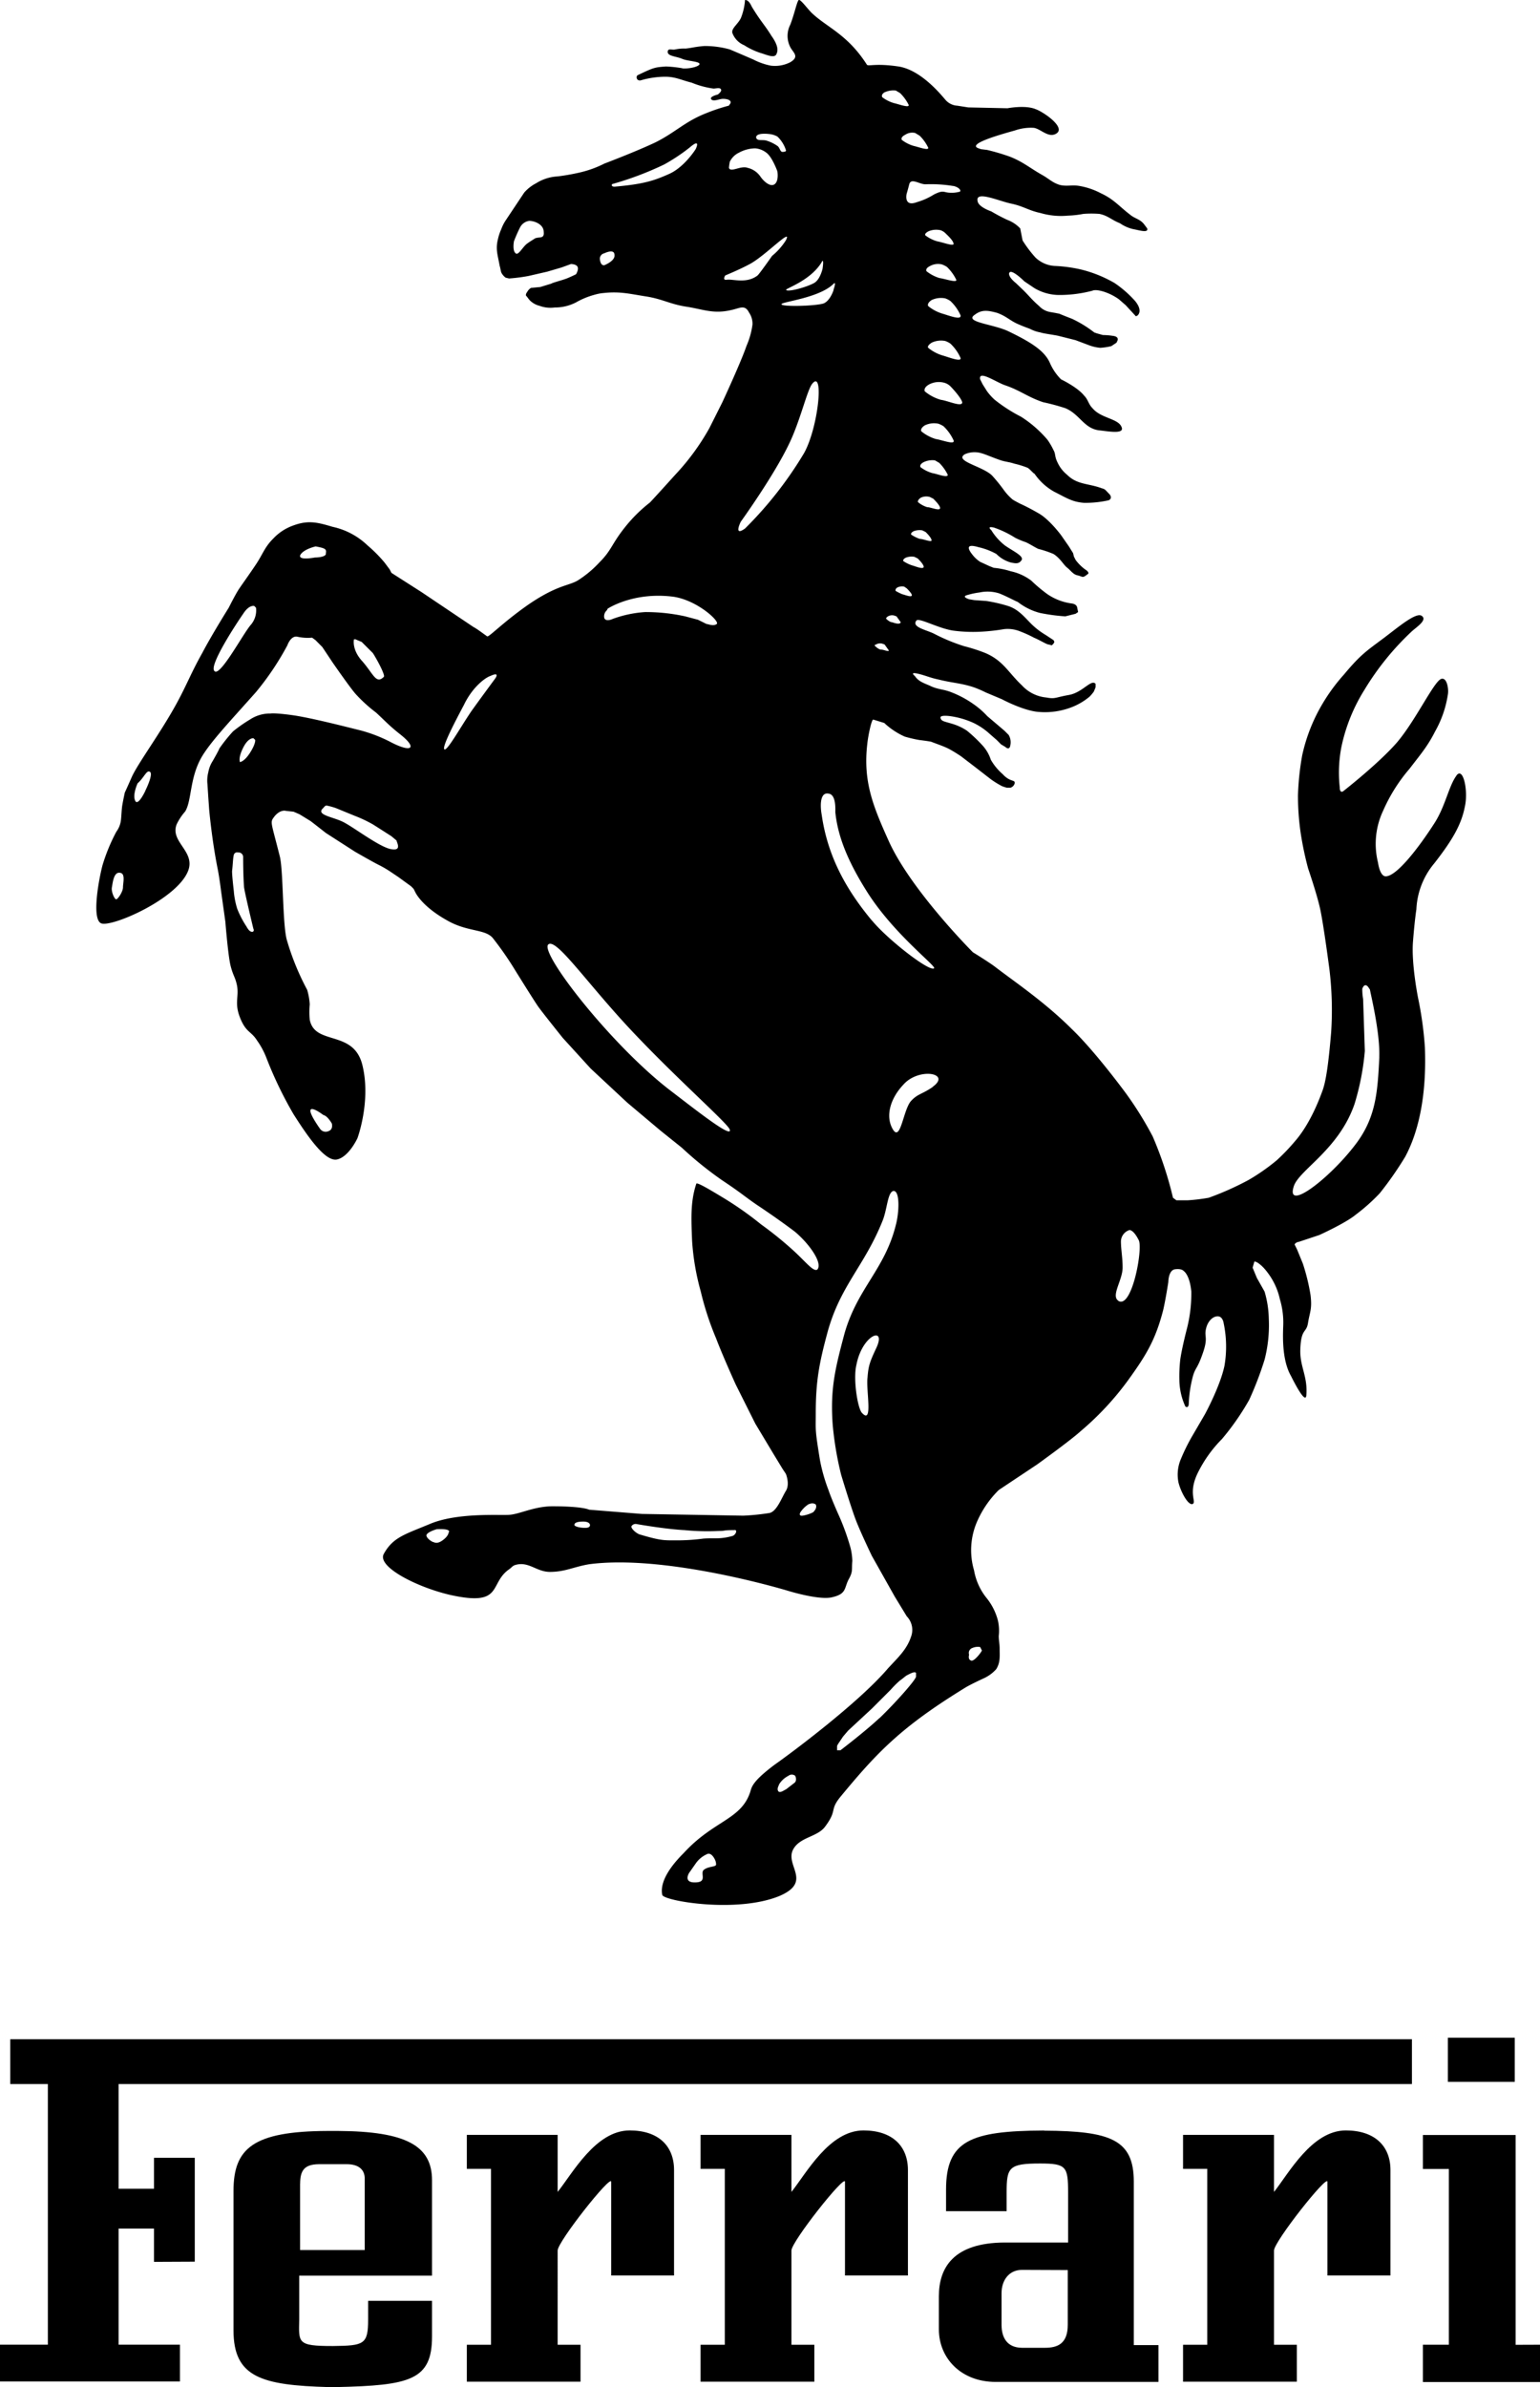
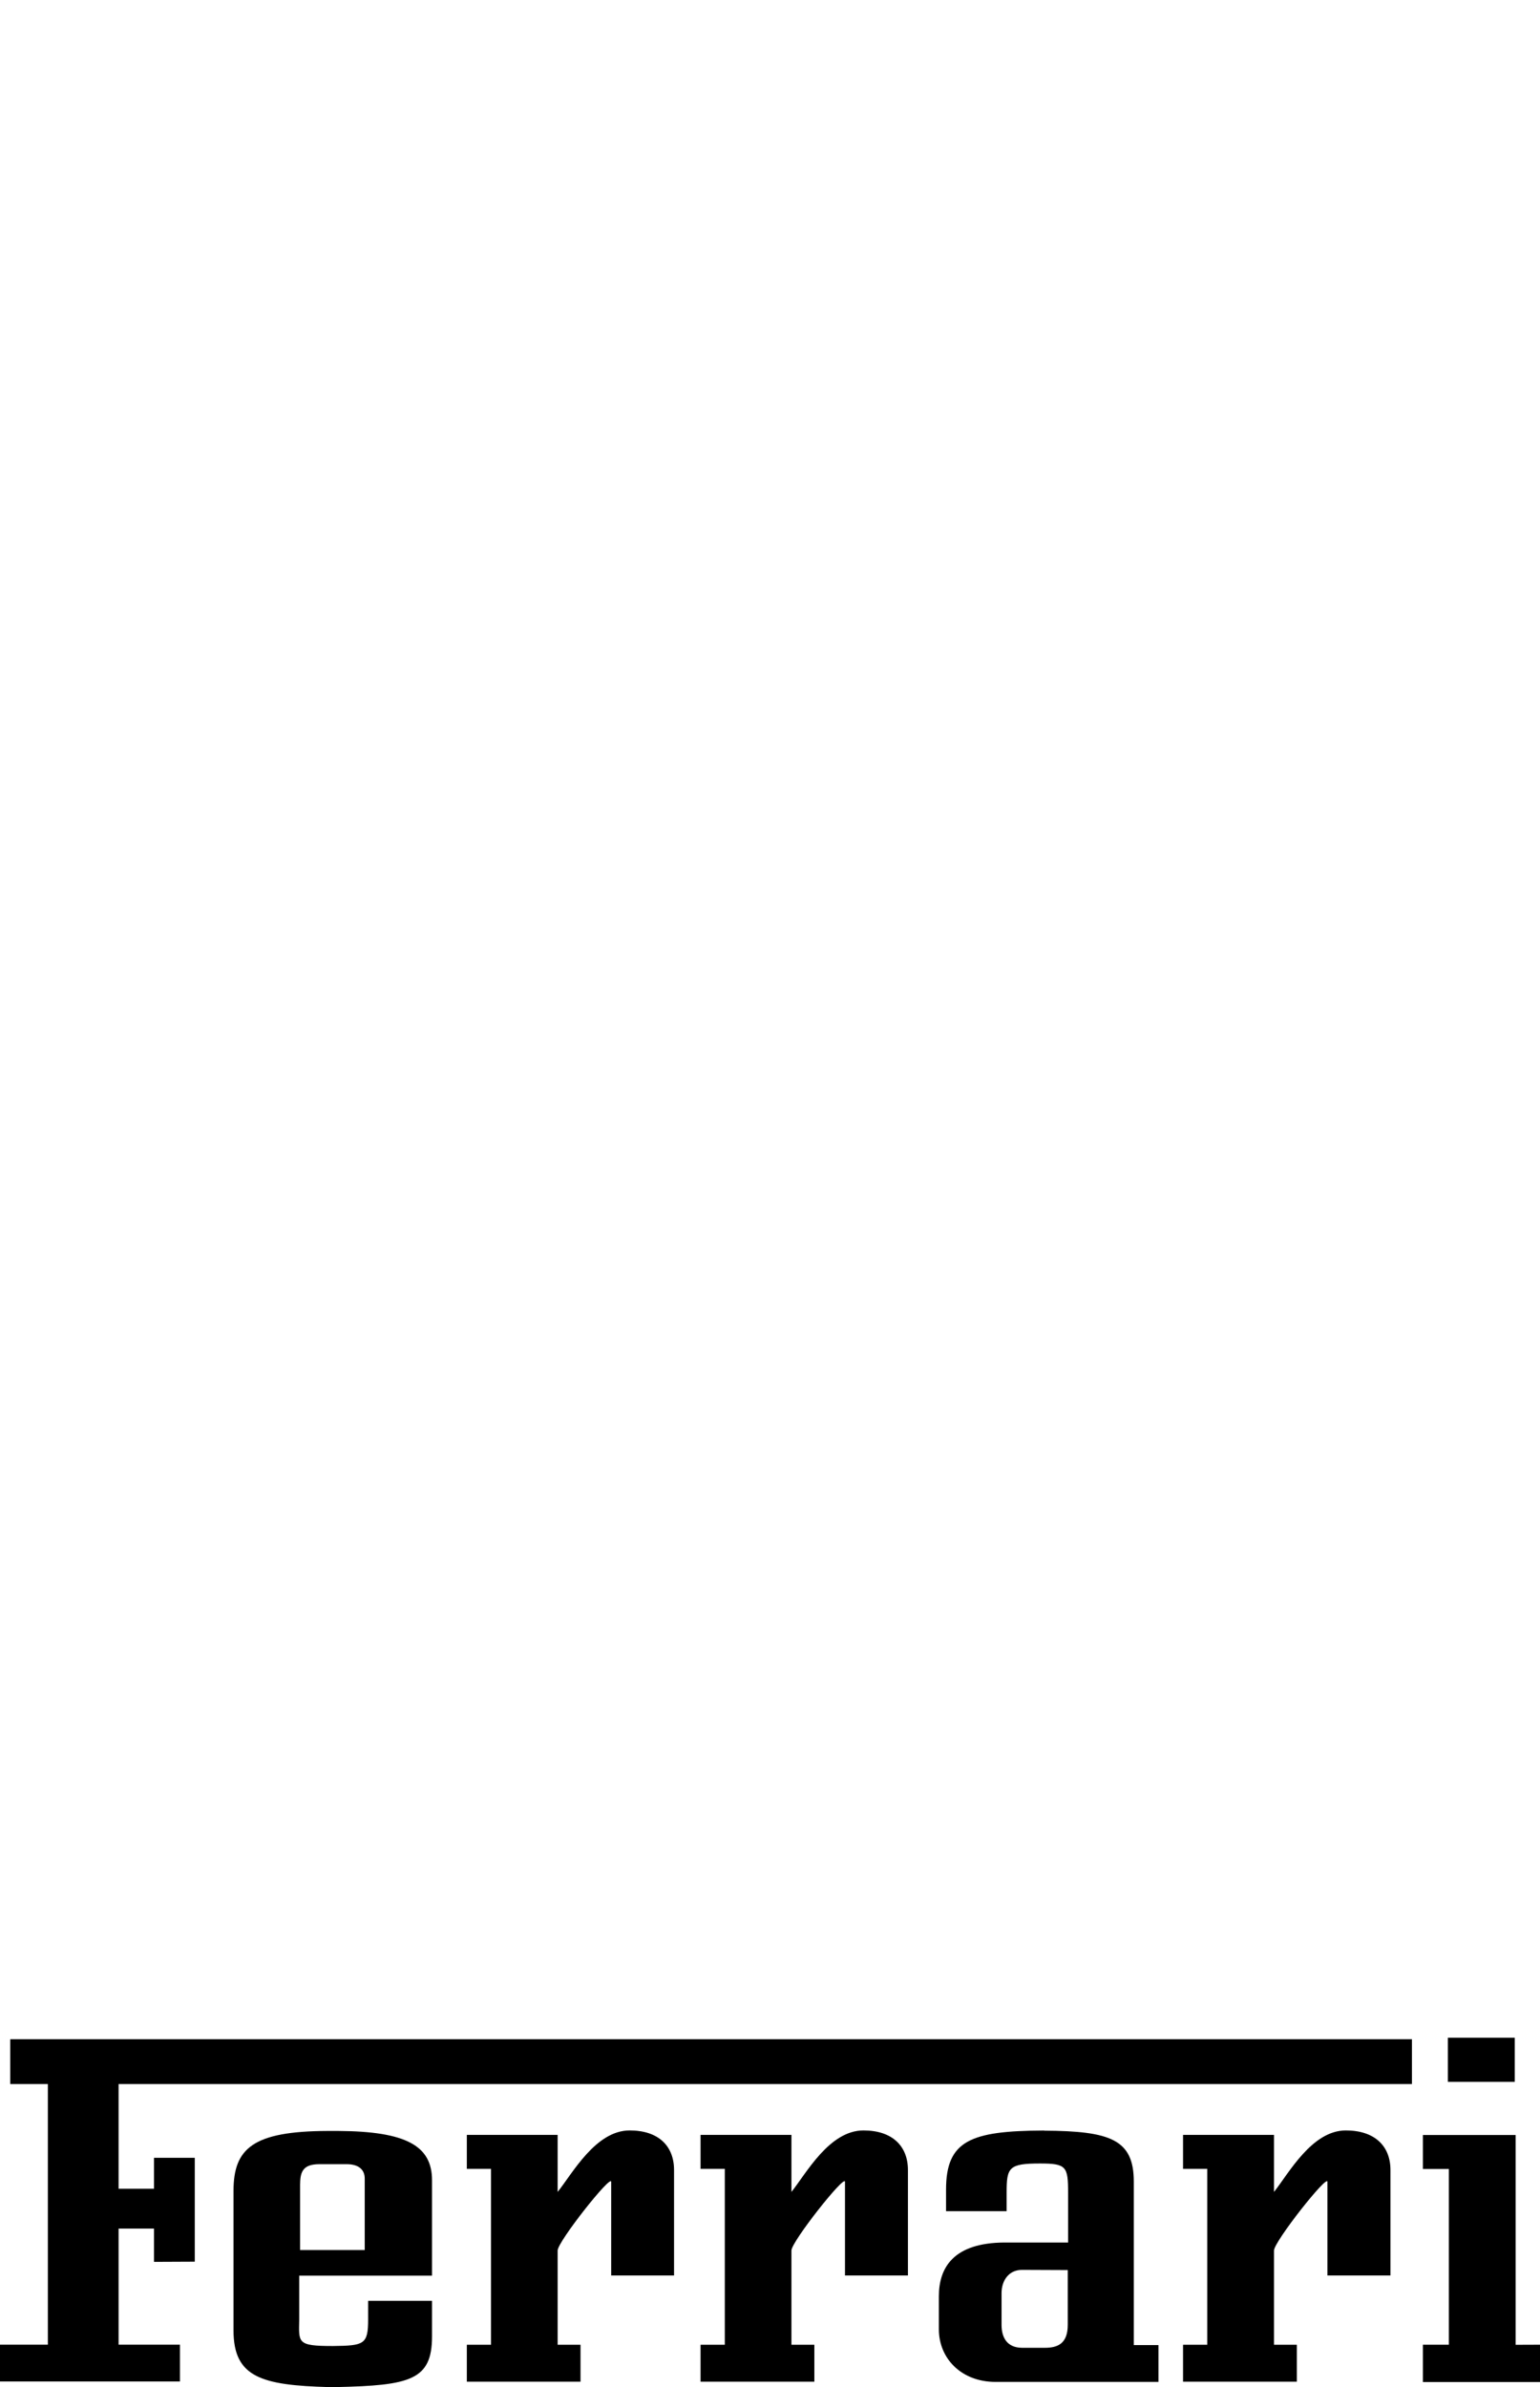
<svg xmlns="http://www.w3.org/2000/svg" viewBox="0 0 330.48 512">
-   <path d="M312.54,166.38c-1.64,2.2-2.37,6.58-4.75,10.24-3.29,5.12-8.05,11.34-10.42,11.34-1.28,0-1.65-2.93-1.65-2.93a16.66,16.66,0,0,1,1.1-11.15,35.72,35.72,0,0,1,5.67-9c2.37-3.11,3.84-4.75,5.48-8a23,23,0,0,0,2.75-8c.18-1.1-.19-3.47-1.29-3.29-1.46,0-5.48,8.78-9.69,13.71-4,4.57-11.51,10.42-11.51,10.42s-.73.55-.73-.91a28.82,28.82,0,0,1,.36-8.59,37.58,37.58,0,0,1,4.94-12.25,58.53,58.53,0,0,1,10.05-12.44c.92-.91,3.66-2.55,2.2-3.47-1.28-.73-5.12,2.56-8.05,4.76-3.65,2.74-4.93,3.47-8.59,7.86a39.16,39.16,0,0,0-4.57,6.21A37,37,0,0,0,279.45,162a58.41,58.41,0,0,0-.91,8.59,55.43,55.43,0,0,0,.55,7.86,69.6,69.6,0,0,0,1.64,7.86s1.83,5.3,2.56,8.59,2,13,2,13a72.67,72.67,0,0,1,.37,13.52c-.55,6.59-1.1,10.42-1.83,12.44s-2.74,7.31-6,11a42.2,42.2,0,0,1-3.84,4,43.85,43.85,0,0,1-6,4.2,62.5,62.5,0,0,1-8.59,3.84,38.42,38.42,0,0,1-4.57.55h-2.38l-.73-.55-.36-1.46a79.06,79.06,0,0,0-4-11.7,75.15,75.15,0,0,0-5.67-9.14s-6.58-9-11.7-13.9c-5.86-5.85-12.44-10.24-16.46-13.34-1.46-1.1-4.75-3.11-4.75-3.11s-13.35-13.35-18.1-23.95c-3.29-7.32-5.49-12.62-4.57-20.66.18-1.83.91-5.3,1.28-5.3l2.37.73a15.84,15.84,0,0,0,4.39,2.92,29,29,0,0,0,3.11.73s1.64.19,2.56.37c.91.37,2.56.91,3.66,1.46s2.74,1.65,2.74,1.65l3.11,2.38,3.29,2.55a19.74,19.74,0,0,0,2.37,1.47,7.43,7.43,0,0,0,1.1.36h.73a1.34,1.34,0,0,0,.92-.91c.18-.92-.92-.19-2.56-2a11.89,11.89,0,0,1-2.56-3.11,8.33,8.33,0,0,0-1.83-3.11,31.47,31.47,0,0,0-3.29-3.11,11.74,11.74,0,0,0-3.11-1.46c-1.83-.55-2.38-.55-2.56-1.28s2.19-.36,2.19-.36a18,18,0,0,1,4.94,1.46,14.37,14.37,0,0,1,3.47,2.37l1.47,1.28.91.92.92.55s.91.91,1.09-.37a3.1,3.1,0,0,0-.36-2.19l-.92-.92-3.65-3.1a18.12,18.12,0,0,0-2.93-2.56,21.85,21.85,0,0,0-4.75-2.56c-1.83-.74-2.93-.55-4.76-1.47-1.28-.54-2.37-.91-3.1-2-.19-.18-1.1-.91.54-.55s2.75.92,4.57,1.28c2.93.74,4.76.74,7.5,1.65a22.62,22.62,0,0,1,2.56,1.1l3.47,1.46s4.76,2.56,8.05,2.74a15.91,15.91,0,0,0,7.13-1.1,13.57,13.57,0,0,0,3.65-2.19,8.32,8.32,0,0,0,.92-1.1l.37-.91v-.73c-.92-1.1-2.75,1.83-5.67,2.37-3.11.55-2.93.92-4.94.55A8.09,8.09,0,0,1,219.3,147c-2.92-2.74-4-5.3-7.86-6.94a37.36,37.36,0,0,0-4.57-1.47,40.18,40.18,0,0,1-6.22-2.56c-1.64-.91-5.12-1.46-4-2.92.55-.73,4.94,1.83,8.23,2.19a32.23,32.23,0,0,0,5.85.18,43.5,43.5,0,0,0,4.75-.54,7.09,7.09,0,0,1,3.11.36,26.36,26.36,0,0,1,3.29,1.47c1.28.54,2.74,1.46,3.11,1.46l.73.18.37-.37.18-.36-.18-.37-1.65-1.09a16.31,16.31,0,0,1-3.11-2.38c-1.46-1.46-2.74-3.11-4.93-3.84a32.28,32.28,0,0,0-4.76-1.1l-2.56-.18-1.09-.18s-1.83-.55-.37-.92a16,16,0,0,1,2.56-.54,8.28,8.28,0,0,1,4.2.18c1.47.55,3.84,1.83,4,1.83a13.26,13.26,0,0,0,4.75,2.37,40.15,40.15,0,0,0,5.48.74l2.2-.55.55-.37-.19-.91s0-.73-1.09-.92a12.06,12.06,0,0,1-5.3-2,33,33,0,0,1-3.48-2.92,11.17,11.17,0,0,0-4.39-2,17.32,17.32,0,0,0-3.65-.74l-.92-.36-2-.92A6.77,6.77,0,0,1,208.7,119c-.73-.91-1.83-2.56,1.28-1.64a14.51,14.51,0,0,1,3.84,1.46,7,7,0,0,0,3.1,1.83c.92.18,1.65.36,2.2-.37.91-.91-1.65-2-3.47-3.29a12.35,12.35,0,0,1-2.93-3.29s-1.1-.91.55-.55a21.06,21.06,0,0,1,4.57,2.19,16.54,16.54,0,0,0,2.19.92c.55.18,2,1.1,2.75,1.46a22.72,22.72,0,0,1,3.29,1.1c1.46.91,2.19,2.37,2.92,2.92s1.28,1.46,2.19,1.65,1.1.55,1.65.18a5.55,5.55,0,0,0,.73-.55s.18-.36-.73-.91a9.85,9.85,0,0,1-2-2l-.37-.73-.18-.74-.91-1.46-1.65-2.37s-2.56-3.48-4.93-4.76c-2.2-1.28-3.84-2-3.84-2s-1.1-.55-1.65-.91a11.69,11.69,0,0,1-2-2.2A35.51,35.51,0,0,0,212.9,102c-2-2-8.22-3.11-5.85-4.57a5.18,5.18,0,0,1,3.66-.19c.73.19,2.38.92,4,1.47,1.1.36,1.83.36,2.93.73a19.13,19.13,0,0,1,2.92.91c.55.37,1.1,1.1,1.46,1.28a12.5,12.5,0,0,0,4.21,3.84c2.56,1.28,3.84,2.2,6.4,2.38a22.67,22.67,0,0,0,5.3-.55s.91-.37.18-1.28c-.91-.91-.91-1.1-1.64-1.28-2.93-1.1-5.31-.73-7.5-2.93a7.3,7.3,0,0,1-2-2.56c-.73-1.46-.37-1.82-.91-2.74a14.11,14.11,0,0,0-1.28-2.19,25.12,25.12,0,0,0-5.67-4.94,33.21,33.21,0,0,1-5.67-3.65,11.93,11.93,0,0,1-1.64-1.83l-.92-1.46-.55-1.1c-.36-2,3.29.55,5.31,1.28,3.29,1.1,4.93,2.56,8.22,3.65a45.76,45.76,0,0,1,4.75,1.28c3.11,1.28,4,4.39,7.32,4.76,1.83.18,5.48.91,4.75-.73-.73-1.83-4.39-1.83-6.21-4-.92-.91-.92-1.82-1.83-2.74-1.47-1.83-4.94-3.47-4.94-3.47a11.4,11.4,0,0,1-2.37-3.47c-1.1-2.56-3.85-4.39-8.78-6.77-3.29-1.65-9.87-2-7.31-3.66,1.46-1.09,2.74-.91,4.75-.36,2,.73,2.74,1.64,4.39,2.37s2.37.92,2.74,1.1a7.52,7.52,0,0,0,2.19.73c.37.19,3.11.55,3.84.73l3.66.92,2.92,1.1a9.17,9.17,0,0,0,2.38.54,12.94,12.94,0,0,0,2.38-.36l1.1-.73.18-.37s.55-.91-.92-1.1a15.36,15.36,0,0,0-2.19-.18l-1.28-.36-.55-.19a25.2,25.2,0,0,0-4.75-2.92c-2.38-.92-2.74-1.1-2.74-1.1l-.92-.18-1.09-.19A4.2,4.2,0,0,1,223,65.65c-1.47-1.28-2-2-3.29-3.3L218,60.71s-1.46-1.1-1.46-2c.18-1.47,3.29,1.64,3.29,1.64L222,61.81a10.51,10.51,0,0,0,5.12,1.46,27.6,27.6,0,0,0,7.32-.92s.55-.36,2.37.19a11.93,11.93,0,0,1,3.29,1.64l1.47,1.28,2.19,2.38.37-.18c.18-.19,1.09-1.1-.55-3.11a23.79,23.79,0,0,0-4.39-3.84,27.22,27.22,0,0,0-7.31-2.93,31.11,31.11,0,0,0-5.31-.73,6.49,6.49,0,0,1-4.38-1.83,26.28,26.28,0,0,1-2.75-3.65L218.94,49a7.35,7.35,0,0,0-2.75-1.83,38,38,0,0,1-3.47-1.83s-2.74-.91-2.93-2.19c-.54-2.38,4.57,0,7.32.55,2.56.55,3.65,1.46,6.21,2a15.63,15.63,0,0,0,5.85.55,20.71,20.71,0,0,0,3.3-.37,22.33,22.33,0,0,1,3.47,0c1.83.37,2.56,1.28,4.39,2a8.24,8.24,0,0,0,2.92,1.28c1.1.18,3.29.91,2.93-.18l-.55-.73c-.91-1.28-2-1.28-3.11-2.2-2.38-1.82-3.47-3.29-6.22-4.57a15.57,15.57,0,0,0-4.93-1.64c-1.46-.19-2.56.18-4-.19-1.65-.54-2.2-1.28-3.84-2.19-2.56-1.46-4-2.74-6.77-3.84a44.91,44.91,0,0,0-4.93-1.46L210.53,32l-.55-.19c-2.56-.91,4.57-2.92,7.86-3.84a10.36,10.36,0,0,1,4-.55c1.46.19,3.11,2.2,4.75,1.28,2.38-1.28-2.74-4.75-4.38-5.3-2.2-.91-6-.18-6-.18l-8.41-.18-2.37-.37a3.64,3.64,0,0,1-2.56-1.28c-1.1-1.28-5.3-6.4-10.06-7.13-4.93-.73-6.4,0-6.76-.36-4.21-6.59-8.6-8-11.89-11.16-.91-.91-2.37-2.92-2.74-2.74s-.91,2.93-1.83,5.3a5.25,5.25,0,0,0,.18,5.12c.74,1.1,1.65,1.83-.18,2.93a7.17,7.17,0,0,1-4.2.73,14,14,0,0,1-3.66-1.28c-1.65-.73-5.12-2.2-5.12-2.2a20,20,0,0,0-5.48-.73c-2.2.19-2.38.37-4,.55a9,9,0,0,0-2.2.18c-.73.19-1.64-.36-1.64.55s1.82.92,3.1,1.47,4.21.54,3.66,1.28c-.73.73-3.47.91-3.66.73a27.7,27.7,0,0,0-3.47-.37c-2.38.18-2.56.18-6,1.83-.55.18-.37,1.46.73,1.1a18.91,18.91,0,0,1,5.12-.73c2.19,0,3.47.73,5.66,1.27A19.07,19.07,0,0,0,153.12,19c.55,0,1.64-.36,1.64.37,0,.37-.73.91-.73.91s-1.64.37-1.46.92c.36.73,1.83,0,2.56,0s1.83.18,1.65.91l-.37.55a39.73,39.73,0,0,0-4.94,1.65c-4.57,1.82-6.4,4-10.78,6.21-4.21,2-11,4.57-11,4.57a23.05,23.05,0,0,1-4.94,1.83,45.79,45.79,0,0,1-5.12.92,9.57,9.57,0,0,0-4.57,1.46,8.72,8.72,0,0,0-2.56,2l-4,6a8.72,8.72,0,0,0-.92,1.83,10.92,10.92,0,0,0-.73,2.2c-.55,2.19,0,3.47.37,5.66.18.55.18.92.36,1.47a3.12,3.12,0,0,0,.92,1.09l.73.18a36.89,36.89,0,0,0,4.2-.54l4-.92,3.1-.91,2-.73s1.28,0,1.46.73c.18.55-.37,1.46-.37,1.46s-1.09.55-2,.91-3.11.92-3.29,1.1l-2.38.73-2,.19a2.21,2.21,0,0,0-.73.73c-.36.55-.36.55-.36.91.36.37.54.73.91,1.1a4.43,4.43,0,0,0,2,1.1,6.78,6.78,0,0,0,3.29.36,9.78,9.78,0,0,0,4.57-1.1,16.76,16.76,0,0,1,4-1.64,9.69,9.69,0,0,1,2-.37c3.47-.36,5.48.19,9,.74s5.11,1.64,8.59,2.19c3.65.55,5.85,1.64,9.69.73,1.83-.36,2.92-1.28,3.84.55a4.22,4.22,0,0,1,.73,2.56,16.83,16.83,0,0,1-1.28,4.57C159,77.71,155,86.31,155,86.31l-2.75,5.48a50.38,50.38,0,0,1-7.31,10c-5.12,5.67-5.48,6-5.48,6a31.75,31.75,0,0,0-5.49,5.48c-2.74,3.48-2.74,4.76-5.3,7.32a23.51,23.51,0,0,1-4.57,3.84c-2,1.27-4.39.91-10.79,5.3-5.48,3.84-8.41,7-8.77,6.76s-2.2-1.64-2.93-2l-11.15-7.49L86,124.15l-2-1.28-.37-.73-1.09-1.46A29.42,29.42,0,0,0,78.89,117a15.54,15.54,0,0,0-7.5-4c-3.1-.92-5.12-1.47-8.22-.37a10.85,10.85,0,0,0-4.57,2.93c-1.83,1.83-2.2,3.29-3.66,5.48s-2.93,4.21-3.66,5.3-2.19,4-2.19,4-3.66,5.85-5.67,9.69c-2.37,4.2-3.29,6.76-5.48,10.78-3.48,6.4-8.41,13-9.69,15.91S26.78,170,26.78,170s-.36,1.65-.54,2.74-.19,2.93-.37,3.66a5.18,5.18,0,0,1-.91,2A39.3,39.3,0,0,0,22,185.58c-.73,2.74-2.38,11.34-.36,12.43s16.82-5.3,18.83-11.51c1.28-4-4-6-2.56-9.69a11.89,11.89,0,0,1,1.82-2.75c1.47-2.37.92-7.31,3.66-11.88,2-3.29,6-7.5,11.52-13.71a59.82,59.82,0,0,0,6.76-10.06s.74-2.19,2.2-1.83a10.17,10.17,0,0,0,3.11.19l.73.54,1.46,1.47,2.19,3.29s3.66,5.3,4.94,6.76a31.78,31.78,0,0,0,4.39,4c2,1.83,2.74,2.75,5.3,4.76,3.66,2.92,2.38,4-2.38,1.46a31.53,31.53,0,0,0-6.21-2.38C75.23,156.14,67,154,62.8,153.4c-4-.55-4.75-.36-4.75-.36a7.73,7.73,0,0,0-4.39,1.28A31,31,0,0,0,50,156.88a35.64,35.64,0,0,0-2.92,3.65c-.19.55-1.46,2.74-1.46,2.74a6.45,6.45,0,0,0-.92,2.38,7,7,0,0,0-.18,2.56L44.7,171l.18,2.56s.55,6.4,1.83,12.8c.37,1.83.73,4.76.73,4.76l.92,6.58s.55,6.94,1.09,9.32c.55,2.19.92,2.38,1.29,3.84.73,2.74-.55,4,.73,7.31s2.37,2.93,3.65,4.94a16.9,16.9,0,0,1,2,3.66A84.23,84.23,0,0,0,63,239c2.92,4.58,6.76,10.24,9.32,9.69s4.39-4.57,4.39-4.57,2.92-7.86,1.09-15.54c-1.82-7.86-10.23-4.2-11.33-9.87a17.42,17.42,0,0,1,0-3.29,14.16,14.16,0,0,0-.55-3.11,55.08,55.08,0,0,1-4.39-10.78c-.91-3.48-.73-14.63-1.46-17.74-2-8-2.19-7.31-1.1-8.77,1.28-1.47,2.38-1.1,2.38-1.1l1.65.18,1.27.55,2.38,1.46c.73.55,3.29,2.56,3.29,2.56l6.22,4s3.47,2,4.93,2.75A23.18,23.18,0,0,1,83.83,187l1.64,1.1,2.75,2,.54.55.37.73s1.28,2.93,6.76,6c4.39,2.56,8.23,1.83,9.88,3.84a70.34,70.34,0,0,1,4.93,7.13c1.83,2.93,4,6.4,4.76,7.5s5.3,6.76,5.3,6.76l6,6.58,7.86,7.32,7.13,6,4.57,3.66a77.41,77.41,0,0,0,8.6,6.95c4.38,2.92,4.57,3.29,7.49,5.3,2.2,1.46,5.12,3.47,8.05,5.67,2.92,2.37,6.21,6.76,4.93,8.22-.91.55-2.56-1.83-5.67-4.57a77.84,77.84,0,0,0-6.39-5.12,72.25,72.25,0,0,0-8.6-6c-1.83-1.1-5.12-3.11-5.3-2.74-1.28,3.84-1.1,7.49-.91,12.25A52.67,52.67,0,0,0,150.38,277a63.26,63.26,0,0,0,3.29,10.06c1.46,3.84,4.2,9.87,4.2,9.87l4.21,8.41,3.84,6.4,2,3.29.73,1.1s.91,2.19,0,3.65-2,4.58-3.66,4.76a49.36,49.36,0,0,1-5.48.55l-21.76-.37-11.33-.91s-1.28-.73-7.87-.73c-3.83,0-6.94,1.64-9.14,1.82-1.83.19-10.79-.54-16.82,1.83-5.67,2.38-8.23,2.93-10.24,6.58-1.46,2.75,7.13,7.13,14.26,8.78,11.52,2.56,8.23-2.38,12.62-5.48.55-.37.73-.74,1.28-.92,2.92-.91,4.57,1.46,7.49,1.46,3.3,0,5.12-1.09,8.42-1.64,16.63-2.2,42.59,5.67,42.59,5.67s6.4,2,9.33,1.46c3.47-.73,2.74-2,3.84-4,.91-1.65.55-2,.73-3.84a13.66,13.66,0,0,0-.37-2.75,51,51,0,0,0-2.74-7.49s-1.46-3.29-2-4.94a37.15,37.15,0,0,1-1.83-6.4c-1.1-6.76-.91-6.21-.91-10.05,0-6.95.73-10.79,2.56-17.55,2.74-9.88,7.86-14.08,11.7-23.59,1.1-2.56,1.1-6.21,2.37-6.58,1.47-.18,1.29,4.57.55,7.31-2.37,9.51-8.22,13.53-11,23.22-2,7.5-3.1,11.88-2.55,19.56a70.2,70.2,0,0,0,1.82,10.79s2.2,7.32,3.29,10.06,3.29,7.31,3.29,7.31l4.94,8.78,2.56,4.2a4.18,4.18,0,0,1,.91,4.39c-.91,2.74-2.74,4.39-4.93,6.76-6.22,7.32-20.66,18.1-24.32,20.66-5.12,3.84-4.93,4.94-5.3,6-2,5.85-7.86,6-14.26,13-1.46,1.46-5.3,5.48-4.57,8.95.36,1.29,16.09,4,25.23.19,7.13-3.11.91-6.58,2.92-10.06,1.47-2.56,5.12-2.56,6.77-4.75,2.74-3.66.91-3.47,3.29-6.4,7.86-9.51,13-15,27.06-23.59,1.28-.73,3.65-1.82,3.65-1.82a8.07,8.07,0,0,0,2.75-2c.91-1.47.73-2.75.73-4.39,0-1.1-.19-1.65-.19-2.74a9.94,9.94,0,0,0-.18-3.3,12.77,12.77,0,0,0-2.37-4.75,13,13,0,0,1-2.75-6,15.36,15.36,0,0,1,.55-10.24,21.69,21.69,0,0,1,4.75-7l8.23-5.48s7.13-5.12,9.33-7.13a62.22,62.22,0,0,0,10.24-11c3.83-5.31,5.84-8.59,7.49-15,.55-2.38,1.1-6,1.1-6s0-2.56,1.46-2.74,1.83.37,1.83.37,1.28.73,1.64,4.38a30.47,30.47,0,0,1-.91,7.87s-1.1,4.2-1.46,6.76a32.51,32.51,0,0,0-.19,4.39,14,14,0,0,0,1.29,5.67s.73.54.73-.74a27,27,0,0,1,.91-5.85c.55-1.83.91-1.46,2-4.57,1.46-4,.18-3.65.92-6,.36-1.1,1.27-2.19,2.37-2.19s1.28,1.46,1.28,1.46a24.37,24.37,0,0,1,.18,9.14c-.91,4.39-4.2,10.42-4.2,10.42l-2.56,4.39a41,41,0,0,0-2.56,5.12,8.49,8.49,0,0,0-.55,5.12c.55,2.19,2.2,5.12,3.11,4.57.73-.55-1.1-2.38,1.1-6.77a27.66,27.66,0,0,1,5.12-7.13,54.43,54.43,0,0,0,5.85-8.41,72.5,72.5,0,0,0,3.29-8.59,29.56,29.56,0,0,0,.91-8.78,21.81,21.81,0,0,0-.91-5.85l-1.65-2.92-.91-2.2.36-1.28c.37-.18,1.65.74,2.75,2.2a14.62,14.62,0,0,1,2.74,5.85,17.25,17.25,0,0,1,.73,5.12c0,1.46-.55,7.49,1.65,11.33.91,1.83,3.1,6,3.29,4.21.36-4.21-1.47-6.22-1.28-10.06.18-4.38,1.28-3.29,1.64-5.48.37-2.38.92-2.93.55-6a43.74,43.74,0,0,0-1.65-6.76L278.35,268l-.54-1.09a1.24,1.24,0,0,1,.91-.55l4.39-1.46s5.67-2.56,7.86-4.39a40.07,40.07,0,0,0,5.12-4.57,73.61,73.61,0,0,0,5.48-7.86c4.39-8.23,4.39-18.65,4.21-23.41a77.09,77.09,0,0,0-1.46-10.6s-1.47-7.31-1.1-12.07.73-6.94.73-6.94a16.47,16.47,0,0,1,3.84-9.88c4-5.12,5.85-8.41,6.58-12.25.73-3.29-.36-8.59-1.83-6.58ZM151.11,401c-1.1.73,1.09,2.93-2.38,2.74-2-.18-.91-2-.73-2.19l1.28-1.83a5.77,5.77,0,0,1,2.38-2c.91-.55,1.64.91,1.64.91a2.52,2.52,0,0,1,.37,1.28c0,.55-1.65.37-2.56,1.1Zm19.19-18.46-1.64,1.27c-.18,0-1.28.92-1.65.37s.18-1.28.18-1.46a5,5,0,0,1,2-1.83,1.16,1.16,0,0,1,1.46,0c.55,1.28-.37,1.65-.37,1.65Zm18.47-14.08c-3.11,2.92-8.41,6.95-8.41,6.95h-.73v-.92l.18-.37,1.1-1.64,1.09-1.28,5.12-4.75,4-4a20.56,20.56,0,0,1,2-2c.55-.36.91-.73,1.46-1.1.73-.36,1.65-.91,2-.54v.73c.18.55-4.57,5.85-7.86,9Zm19.93-15a2.85,2.85,0,0,1,1.64-.19l.37.73c0,.19-1.46,2.2-2.2,2.2-.91-.18-.54-1.28-.54-1.28a1.12,1.12,0,0,1,.73-1.46ZM96.26,328.73s0,.73-1.28,1.65-1.83.37-2,.37-1.47-.74-1.47-1.47c.19-.73,2.2-1.28,2.2-1.28,3.47-.18,2.56.73,2.56.73Zm60.88.73c-2.74.74-3.84.37-6.22.55a43,43,0,0,1-4.93.37c-3.48,0-3.84.18-8.78-1.28-.91-.37-2-1.46-1.64-1.83a1.06,1.06,0,0,1,1.09-.37s6.22,1.1,10.24,1.29a49.73,49.73,0,0,0,7.32.18c1.64,0,.73-.18,3.29-.18.91-.19.36,1.09-.37,1.27Zm-32.54-1.82c-1.28-.19-1.47-.55-1.28-.74,0-.18.36-.54,1.83-.54s1.46.73,1.46.73c0,.55-.55.73-2,.55Zm49.91-3.29a7.64,7.64,0,0,1-2.2.73c-1.09.18-.54-.73-.54-.73a6.29,6.29,0,0,1,1.64-1.65c1.1-.55,1.65,0,1.65,0,.36.73-.37,1.46-.55,1.65ZM188,289.24c-1.28,2.75-1.65,3.66-1.83,6.22-.36,2.74,1.28,10.42-1.28,7.49-.91-1.27-1.83-7.31-1.1-10.23,1.28-6.59,6.59-8.41,4.21-3.48ZM240,279c-1.65-1.09.91-4.38.91-7.13,0-2.19-.36-3.84-.36-5.66a2.61,2.61,0,0,1,1.83-2.38c.36,0,1.09.37,2,2.19s-1.46,14.81-4.39,13Zm56-52.28c-.37,7.67-.74,13.16-5.31,19-5.48,7.13-15,14.44-13,8.59,1.28-3.47,9.69-7.86,13-17.55a55.13,55.13,0,0,0,2.2-11.33l-.37-11.16a12.47,12.47,0,0,1-.18-2.19c.55-1.46,1.28-.37,1.28-.37l.37.55c0,.37,2.19,9,2,14.45Zm-95.81,6.4c-2.37,1.64-3.29,1.46-4.75,3.1-1.64,2-2.19,8.78-3.84,6s-.55-6.58,2.2-9.51c3.29-3.84,10.42-2.56,6.39.37ZM66.64,238.05c.37-.73,2.74,1.1,2.74,1.1.92.18,1.83,1.83,1.83,1.83s.37,1.28-.73,1.64a1.46,1.46,0,0,1-1.83-.55s-2.38-3.29-2-4Zm77.15-4.2c-12.61-9.69-28-29.44-26.14-31.27,1.65-1.46,7.86,7.68,17.19,17.74,9.87,10.6,21.39,20.66,21.75,21.94.73,2.19-8-4.76-12.8-8.41Zm43.33-36.39c-5.48-6.58-9.5-13.71-10.78-22.67-.37-2-.37-4.93,1.46-4.57,1.64.18,1.46,3.29,1.46,4,.55,5.3,2.74,10.6,6.77,17,5.66,9,14.81,15.9,14.44,16.45-.91.92-10.05-6.21-13.35-10.24ZM54,199.84c-.55,0-1.1-1.1-1.1-1.1a20.61,20.61,0,0,1-2-3.84,17.38,17.38,0,0,1-.73-3.83s-.37-3.11-.37-4.21c.18-1.46.18-2.74.37-3.47a.73.73,0,0,1,.91-.55,1,1,0,0,1,1.1.91v.55s0,3.29.18,5.85c0,.73,2,9,2,9s.37.73-.36.73Zm-27.61-9.51c0,.92-1.1,2.56-1.46,2.56s-1.1-1.64-.92-2.56.37-3.47,1.83-3.11c1.1.19.55,2.2.55,3.11Zm57.41-8.22c-2.56-.55-8-4.76-10.24-5.85s-5.85-1.47-4.21-2.93c.19-.18.37-.55.74-.55a15,15,0,0,1,2,.55l4,1.64A28.26,28.26,0,0,1,80,176.81c1.46.91,4,2.55,4,2.55l1.1.92c0,.36,1.28,2.37-1.28,1.83ZM31.17,169.67s-1.64,3.48-2.19,2c-.55-1.29.55-3.66.55-3.66,1.46-1.28,2-3.11,2.74-2.38.55.73-1.1,4-1.1,4Zm22.49-8.22c-1.28,2-2.19,2-2.19,2,0-.19-.37-.92.73-3.11s2.19-2,2.19-2l.37.36s.18.74-1.1,2.75Zm52.47-15.73s-3.11,4.21-4.94,6.77c-2.37,3.47-5.3,8.77-5.84,8.22s2.55-6.39,4.2-9.5c1.83-3.84,4.57-5.85,5.67-6.22,2.37-1.09.91.73.91.73Zm-23.77-.54c-1.64,1.64-2.19-.55-4.57-3.3-2.37-2.55-1.83-4.75-1.83-4.75h.37l.37.18.91.37L80,140.06c.73,1.09,2.74,4.75,2.37,5.12ZM53.84,134c-1.64,1.83-6.76,11.52-7.86,9.88-1.1-1.28,4.94-10.43,6.22-12.25,1.28-2,2.37-1.65,2.37-1.65l.37.37a4.73,4.73,0,0,1-1.1,3.65ZM188,138.23a1.79,1.79,0,0,1,1.28-.19l.55.19.91,1.28c0,.36-1.1-.18-1.65-.18s-1.27-.74-1.27-.74-.37-.18.18-.36Zm-57.78-7.32.19-.36s5.48-3.66,14.08-2.56c5.11.73,10.05,5.3,9.32,5.85s-1.83,0-2.19,0l-1.83-.91-2.75-.73a39.55,39.55,0,0,0-8.59-.92,25,25,0,0,0-6.94,1.46s-1.47.73-1.83-.18a1.71,1.71,0,0,1,.54-1.65Zm61.25,2.56c-.55,0-1.28-.73-1.28-.73s-.18-.18.37-.54a1.79,1.79,0,0,1,1.28-.19l.55.19.91,1.27c-.18.55-1.28.19-1.83,0Zm2.2-6a10,10,0,0,1-1.47-.73s-.18-.37.37-.73a2.29,2.29,0,0,1,1.46-.19l.55.37c.18.18,1.1,1.1,1.1,1.46,0,.55-1.28,0-2-.18Zm2-6.22a7.92,7.92,0,0,1-1.83-.91s-.18-.36.55-.73a3.5,3.5,0,0,1,1.83-.18l.73.36c.36.37,1.28,1.28,1.28,1.83-.19.55-1.83-.18-2.56-.37ZM67.56,119.58s-3.66.73-3.11-.55c.73-1.28,3.29-1.83,3.29-1.83,2,.37,2.38.55,2.19,1.46.19.92-2.37.92-2.37.92Zm129.8-4a7.8,7.8,0,0,1-1.83-.92s-.18-.36.55-.73a3.62,3.62,0,0,1,1.83-.18l.73.36c.37.37,1.28,1.29,1.28,1.83-.18.37-1.83-.36-2.56-.36ZM172.5,97.27a81.62,81.62,0,0,1-12.62,16.09c-2.56,1.83-.91-1.46-.91-1.46s7.13-9.87,10.42-16.82c2.38-4.94,3.84-11.52,4.94-12.8,2.55-3.11,1.28,9.51-1.83,15ZM199,108.79a5.74,5.74,0,0,1-2-1.09s-.19-.37.55-.92a2.68,2.68,0,0,1,2-.18l.73.36c.36.37,1.46,1.47,1.46,2,0,.74-2-.18-2.74-.18Zm1.09-7.31a7.71,7.71,0,0,1-2.55-1.28s-.37-.55.73-1.1a4.35,4.35,0,0,1,2.37-.36l.92.54a9.54,9.54,0,0,1,1.83,2.56c0,.74-2.2-.18-3.3-.36Zm.74-7.31a9,9,0,0,1-3.11-1.65s-.37-.55.73-1.28a4.58,4.58,0,0,1,2.92-.36,5.23,5.23,0,0,1,1.1.54,9.73,9.73,0,0,1,2.2,3.11c.18.92-2.56-.18-3.84-.36Zm1.09-8.41a9.41,9.41,0,0,1-3.47-1.83s-.37-.73.91-1.46a4.45,4.45,0,0,1,3.29-.37,3,3,0,0,1,1.28.73c.55.55,2.38,2.56,2.56,3.47,0,1.1-3.1-.36-4.57-.54Zm-2-12.25a4.64,4.64,0,0,1,2.93-.37,4.82,4.82,0,0,1,1.09.55,9.47,9.47,0,0,1,2.2,3.11c.18.91-2.56-.19-3.84-.55a8.84,8.84,0,0,1-3.11-1.65s-.37-.36.73-1.09Zm2.38-6.22a8.87,8.87,0,0,1-3.11-1.64s-.37-.55.73-1.29a4.68,4.68,0,0,1,2.93-.36,4.82,4.82,0,0,1,1.09.55,9.47,9.47,0,0,1,2.2,3.11c.18,1.09-2.56,0-3.84-.37Zm-23.4-5.12s-.73,2.38-2.2,2.93c-1.83.55-8.77.73-9,.18s8-1.28,11.16-4.39c.73-.73,0,1.28,0,1.28Zm-2.56-6c.55-.92.18,1.46.18,1.46S176,60,174.69,60.71c-1.64.91-5.67,2-6,1.46,0-.36,5.3-2,7.68-6ZM205.22,60c.19.73-2.37-.19-3.65-.37a8.55,8.55,0,0,1-2.75-1.46s-.36-.55.74-1.1a3.58,3.58,0,0,1,2.56-.36,5.29,5.29,0,0,1,1.09.54,9.62,9.62,0,0,1,2,2.75ZM156,60c-1.09.18-.36-.92-.36-.92s3.11-1.28,5.12-2.37c3.29-1.65,9.5-8.23,7.86-5.12a14.19,14.19,0,0,1-2.93,3.29s-2.56,3.66-3.11,4.2c-2.37,1.83-5.3.73-6.58.92Zm-26.32-3.11s-.73.18-.92-1.1a1.19,1.19,0,0,1,.92-1.46s2.19-1.1,2.19.36c.18,1.29-2.19,2.2-2.19,2.2Zm-15-5.67c-.55.37-.92.55-1.65,1.1-.91.73-1.83,2.56-2.38,2-.73-.55-.36-2.56-.36-2.56a31.55,31.55,0,0,1,1.28-2.92,2.63,2.63,0,0,1,2-1.47c1.1,0,3.11.73,3.11,2.38.18,1.65-1.1.91-2,1.46Zm86.47.55a7.68,7.68,0,0,1-2.56-1.28s-.36-.37.73-.91a4.29,4.29,0,0,1,2.56-.19,2.85,2.85,0,0,1,.92.55c.36.37,1.83,1.65,1.83,2.38,0,.55-2.38-.37-3.48-.55Zm3.48-11.88c1.46.36,1.82,1.28,1.09,1.28a5.68,5.68,0,0,1-1.64.18c-1.65,0-1.47-.73-3.66.37a14.32,14.32,0,0,1-3.66,1.64c-2.92,1.1-2.19-1.83-2.19-1.83s.18-.55.55-2,2.19,0,3.47,0a29.34,29.34,0,0,1,6,.37ZM149.28,32s-2.38,3.83-5.67,5.3-5.48,2.19-11.7,2.74c-.91,0-.55-.55-.55-.55a68.88,68.88,0,0,0,11.15-4.2A39.41,39.41,0,0,0,148,31.64c2.56-2.19,1.28.37,1.28.37Zm7.31,2.74a4.19,4.19,0,0,1,2-2,7.5,7.5,0,0,1,3.48-.92,4.47,4.47,0,0,1,2.37.92c1.28.91,2.38,4,2.38,4s.36,2-.55,2.74-2.37-.55-3.11-1.64A4.56,4.56,0,0,0,160.43,36c-1.46-.55-3.65,1.09-4,0a10.33,10.33,0,0,1,.18-1.28Zm8.41-6a4.54,4.54,0,0,1,1.83.55,6.9,6.9,0,0,1,1.83,2.93s.18.36-.73.36c-.55,0-.55-.91-1.1-1.28a8.31,8.31,0,0,0-2.19-1.09c-.92-.37-2.2.18-2.38-.73,0-1.1,2.74-.74,2.74-.74Zm31.45-.18.91.55a9.12,9.12,0,0,1,1.83,2.56c.18.73-2.19-.18-3.11-.37A7.8,7.8,0,0,1,193.52,30s-.36-.54.73-1.09a2.71,2.71,0,0,1,2.2-.37Zm-6.58-8.77a4.4,4.4,0,0,1,2.37-.37l.92.55A9.38,9.38,0,0,1,195,22.5c.18.73-2.2-.18-3.11-.37a7.68,7.68,0,0,1-2.56-1.28s-.37-.55.55-1.09ZM159.7,9.7a15.18,15.18,0,0,0,3.47,1.65c1.28.36,3.11,1.28,3.48.18.54-1.1-.18-2.56-1.1-3.84-1.46-2.38-2.19-2.92-4.2-6.22C161,.74,160.61,0,159.88,0A12.71,12.71,0,0,1,159,3.85C158.42,5.13,157,6,157.14,7A4.54,4.54,0,0,0,159.7,9.7Z" />
  <path d="M72.55,457.06H70.26c-15.92.07-20.15,3.7-20.15,12.86v29.91c0,10.07,6,11.77,20.45,12.17h1.58c15.83-.36,20.57-1.45,20.57-10.86V493.5H79v4c0,5.39-.9,5.61-7.57,5.69h-.09c-7.64,0-7.21-.73-7.13-5.69v-9.4H92.71V467.63c0-7.38-5.54-10.49-20.16-10.57ZM224.12,457c14.18.08,19.19,1.9,19.19,10.94v35.05h5.29v7.9H213.65c-7.37,0-12.17-5.06-12.17-11.28v-7.1c0-6.12,3.12-11.46,14.08-11.52h13.65V470.27c0-5.57-.38-6.23-6-6.23h-.05c-6.7,0-7.14.88-7.14,6.23v4h-13v-4.63c0-10.53,5.32-12.59,20.87-12.67h.17Zm101.13,45.93v-45h-19.9v7.29h5.57v37.69h-5.57v8h25.13v-8ZM119.67,470.14V457.9H100.18v7.29h5.19v37.73h-5.19v7.92h24.4v-7.92h-4.91V482.7c0-1.89,11.49-16.41,11.49-14.73v20.09h13.49V465.45c0-5.17-3.35-8.5-9.52-8.5-7.31,0-12.27,9.21-15.46,13.19Zm50.17,0V457.9h-19.5v7.29h5.2v37.73h-5.2v7.92h24.42v-7.92h-4.92V482.7c0-1.89,11.49-16.41,11.49-14.73v20.09h13.51V465.45c0-5.17-3.38-8.5-9.54-8.5-7.33,0-12.28,9.21-15.46,13.19Zm103.56,0V457.9H253.88v7.29h5.19v37.73h-5.19v7.92H278.3v-7.92h-4.9V482.7c0-1.89,11.46-16.41,11.46-14.73v20.09h13.53V465.45c0-5.17-3.4-8.5-9.58-8.5-7.29,0-12.25,9.21-15.41,13.19Zm-240.35,15V478h-7.6v24.9H38.62v7.9H0v-7.9H10.27V447H2.2v-9.61H303V447H25.45v22.46h7.6v-6.64H41.8V485.1Zm186.25,1.72c-2.75,0-4.37,2.21-4.37,5v6.77c0,2.73,1.16,4.9,4.37,4.94h4.92c2.71,0,4.92-.84,4.92-4.94l0-11.73ZM64.41,468.39c0-2.79.84-4.16,4-4.2h6c2.48,0,3.86,1.11,3.86,3.09V482.6H64.4V468.39Zm260.65-31.33H310.71v9.47h14.35v-9.47Z" />
</svg>